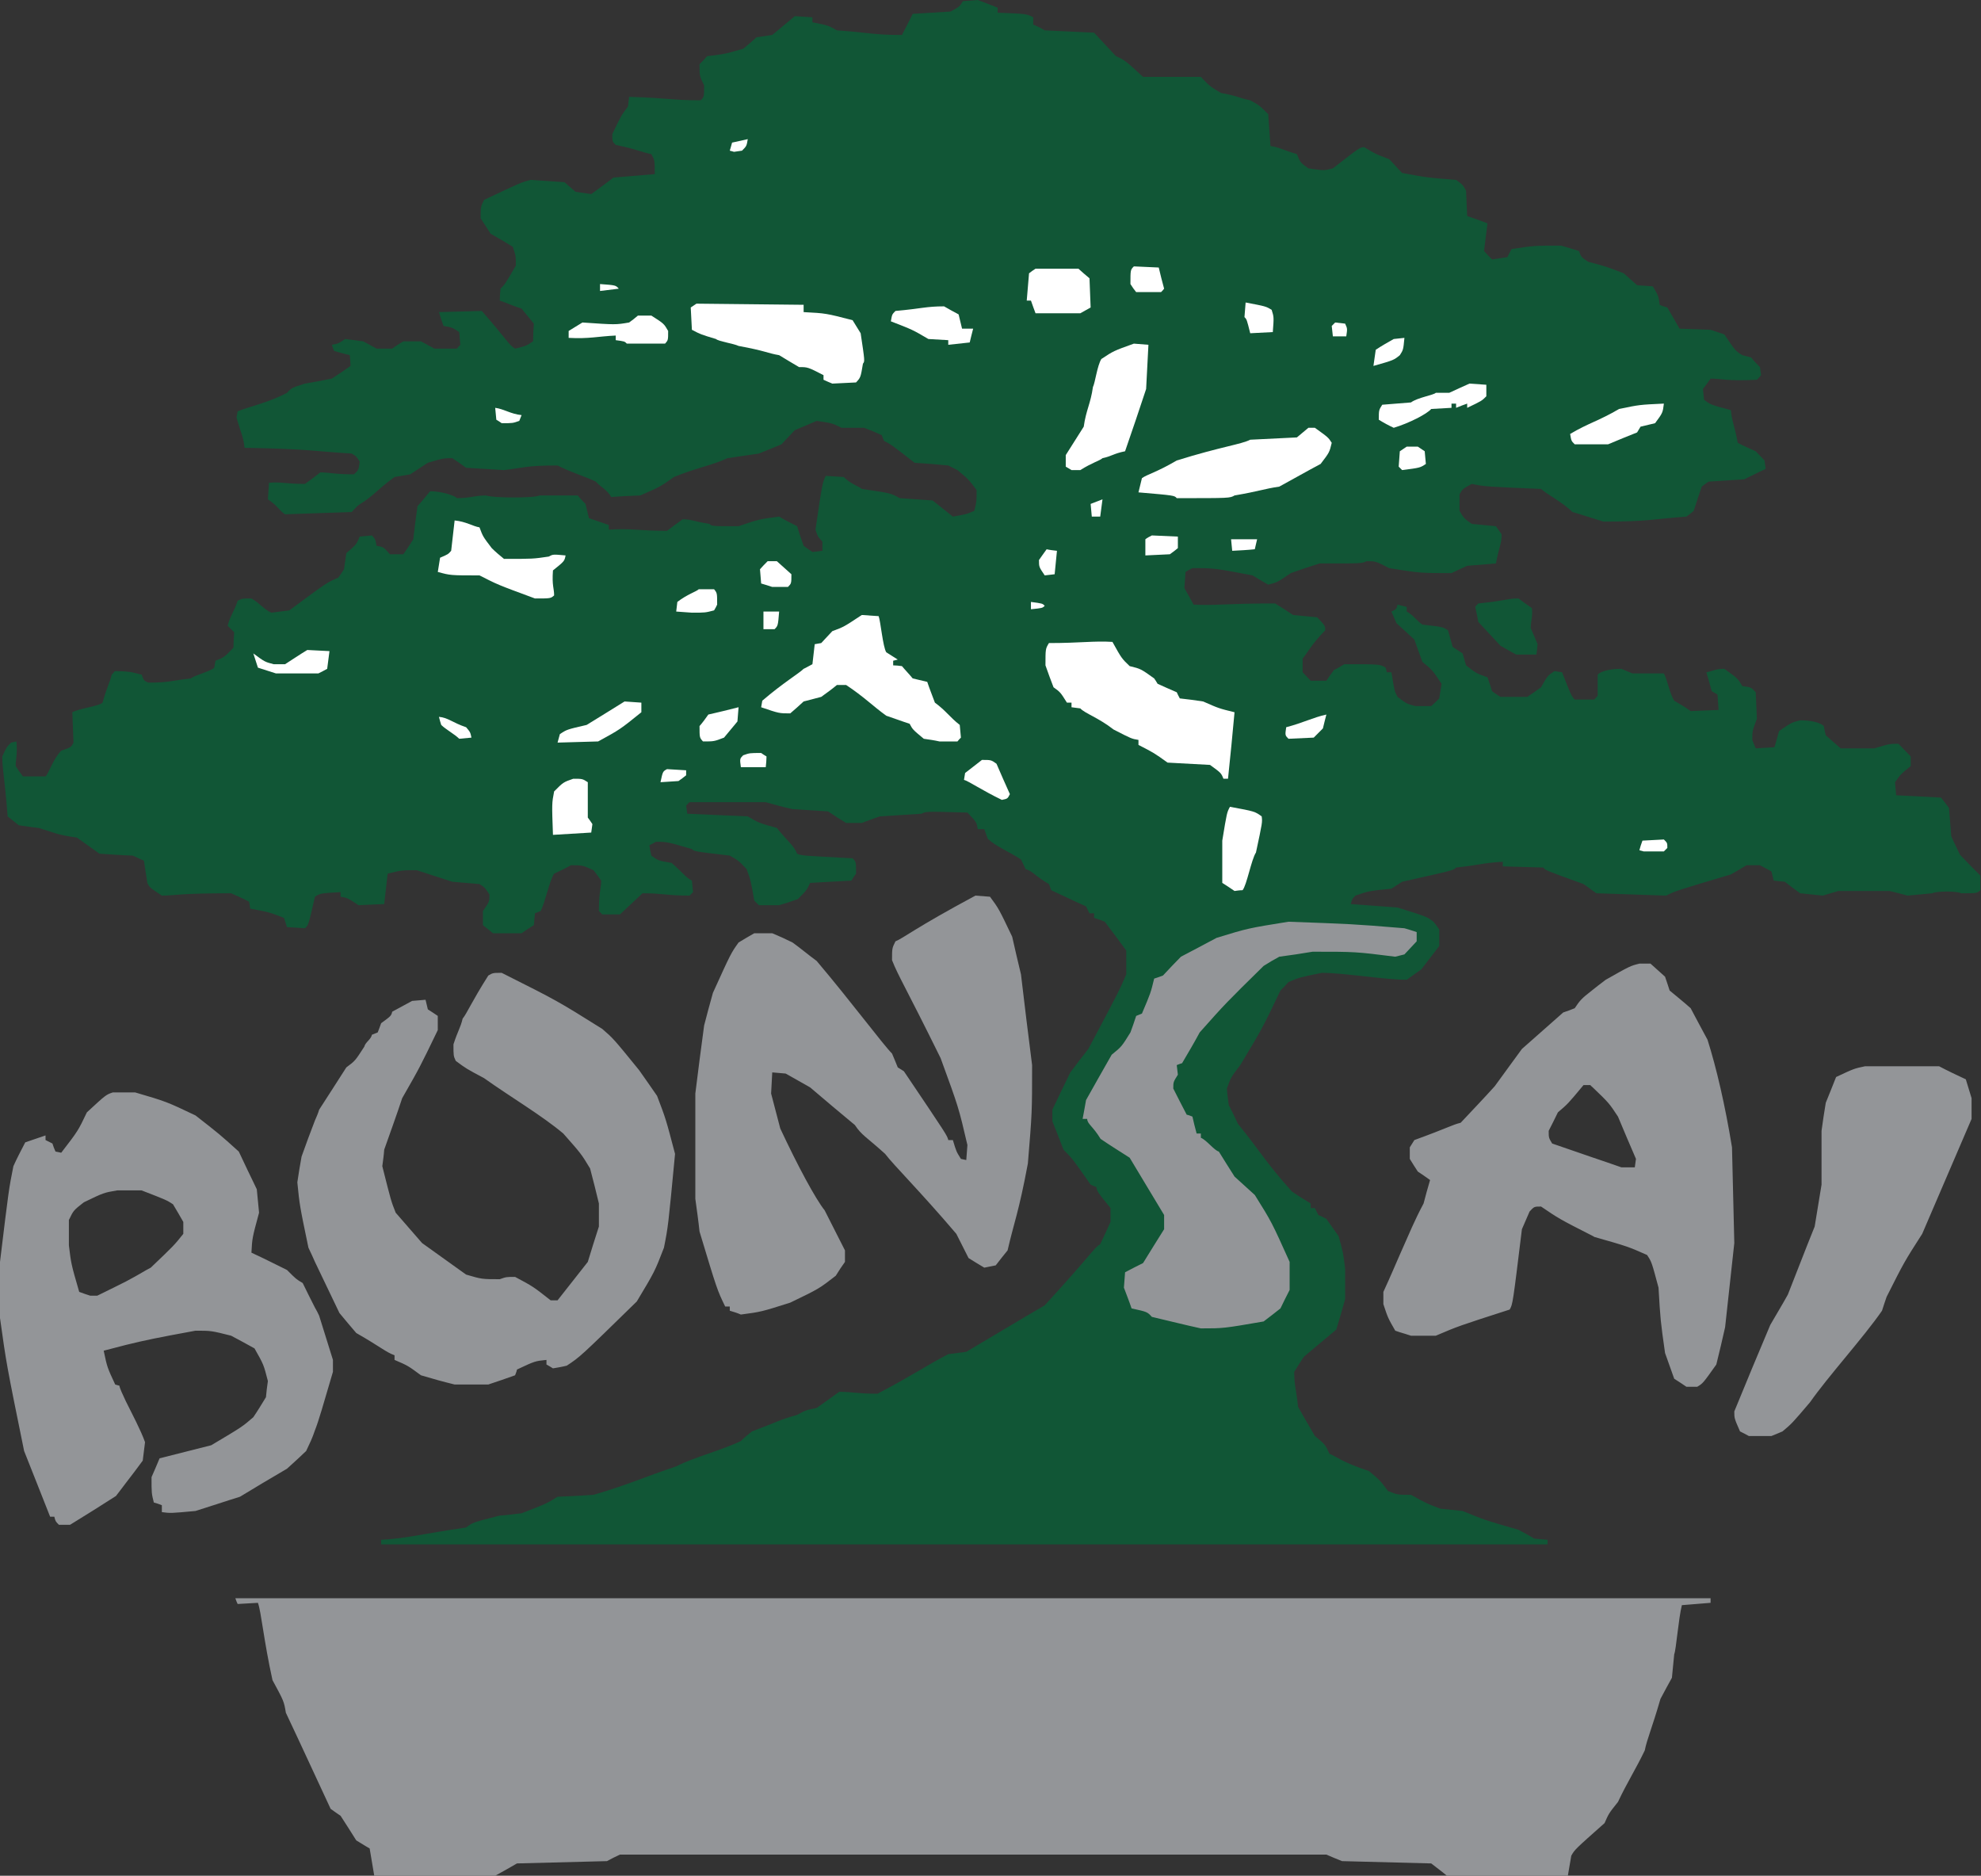
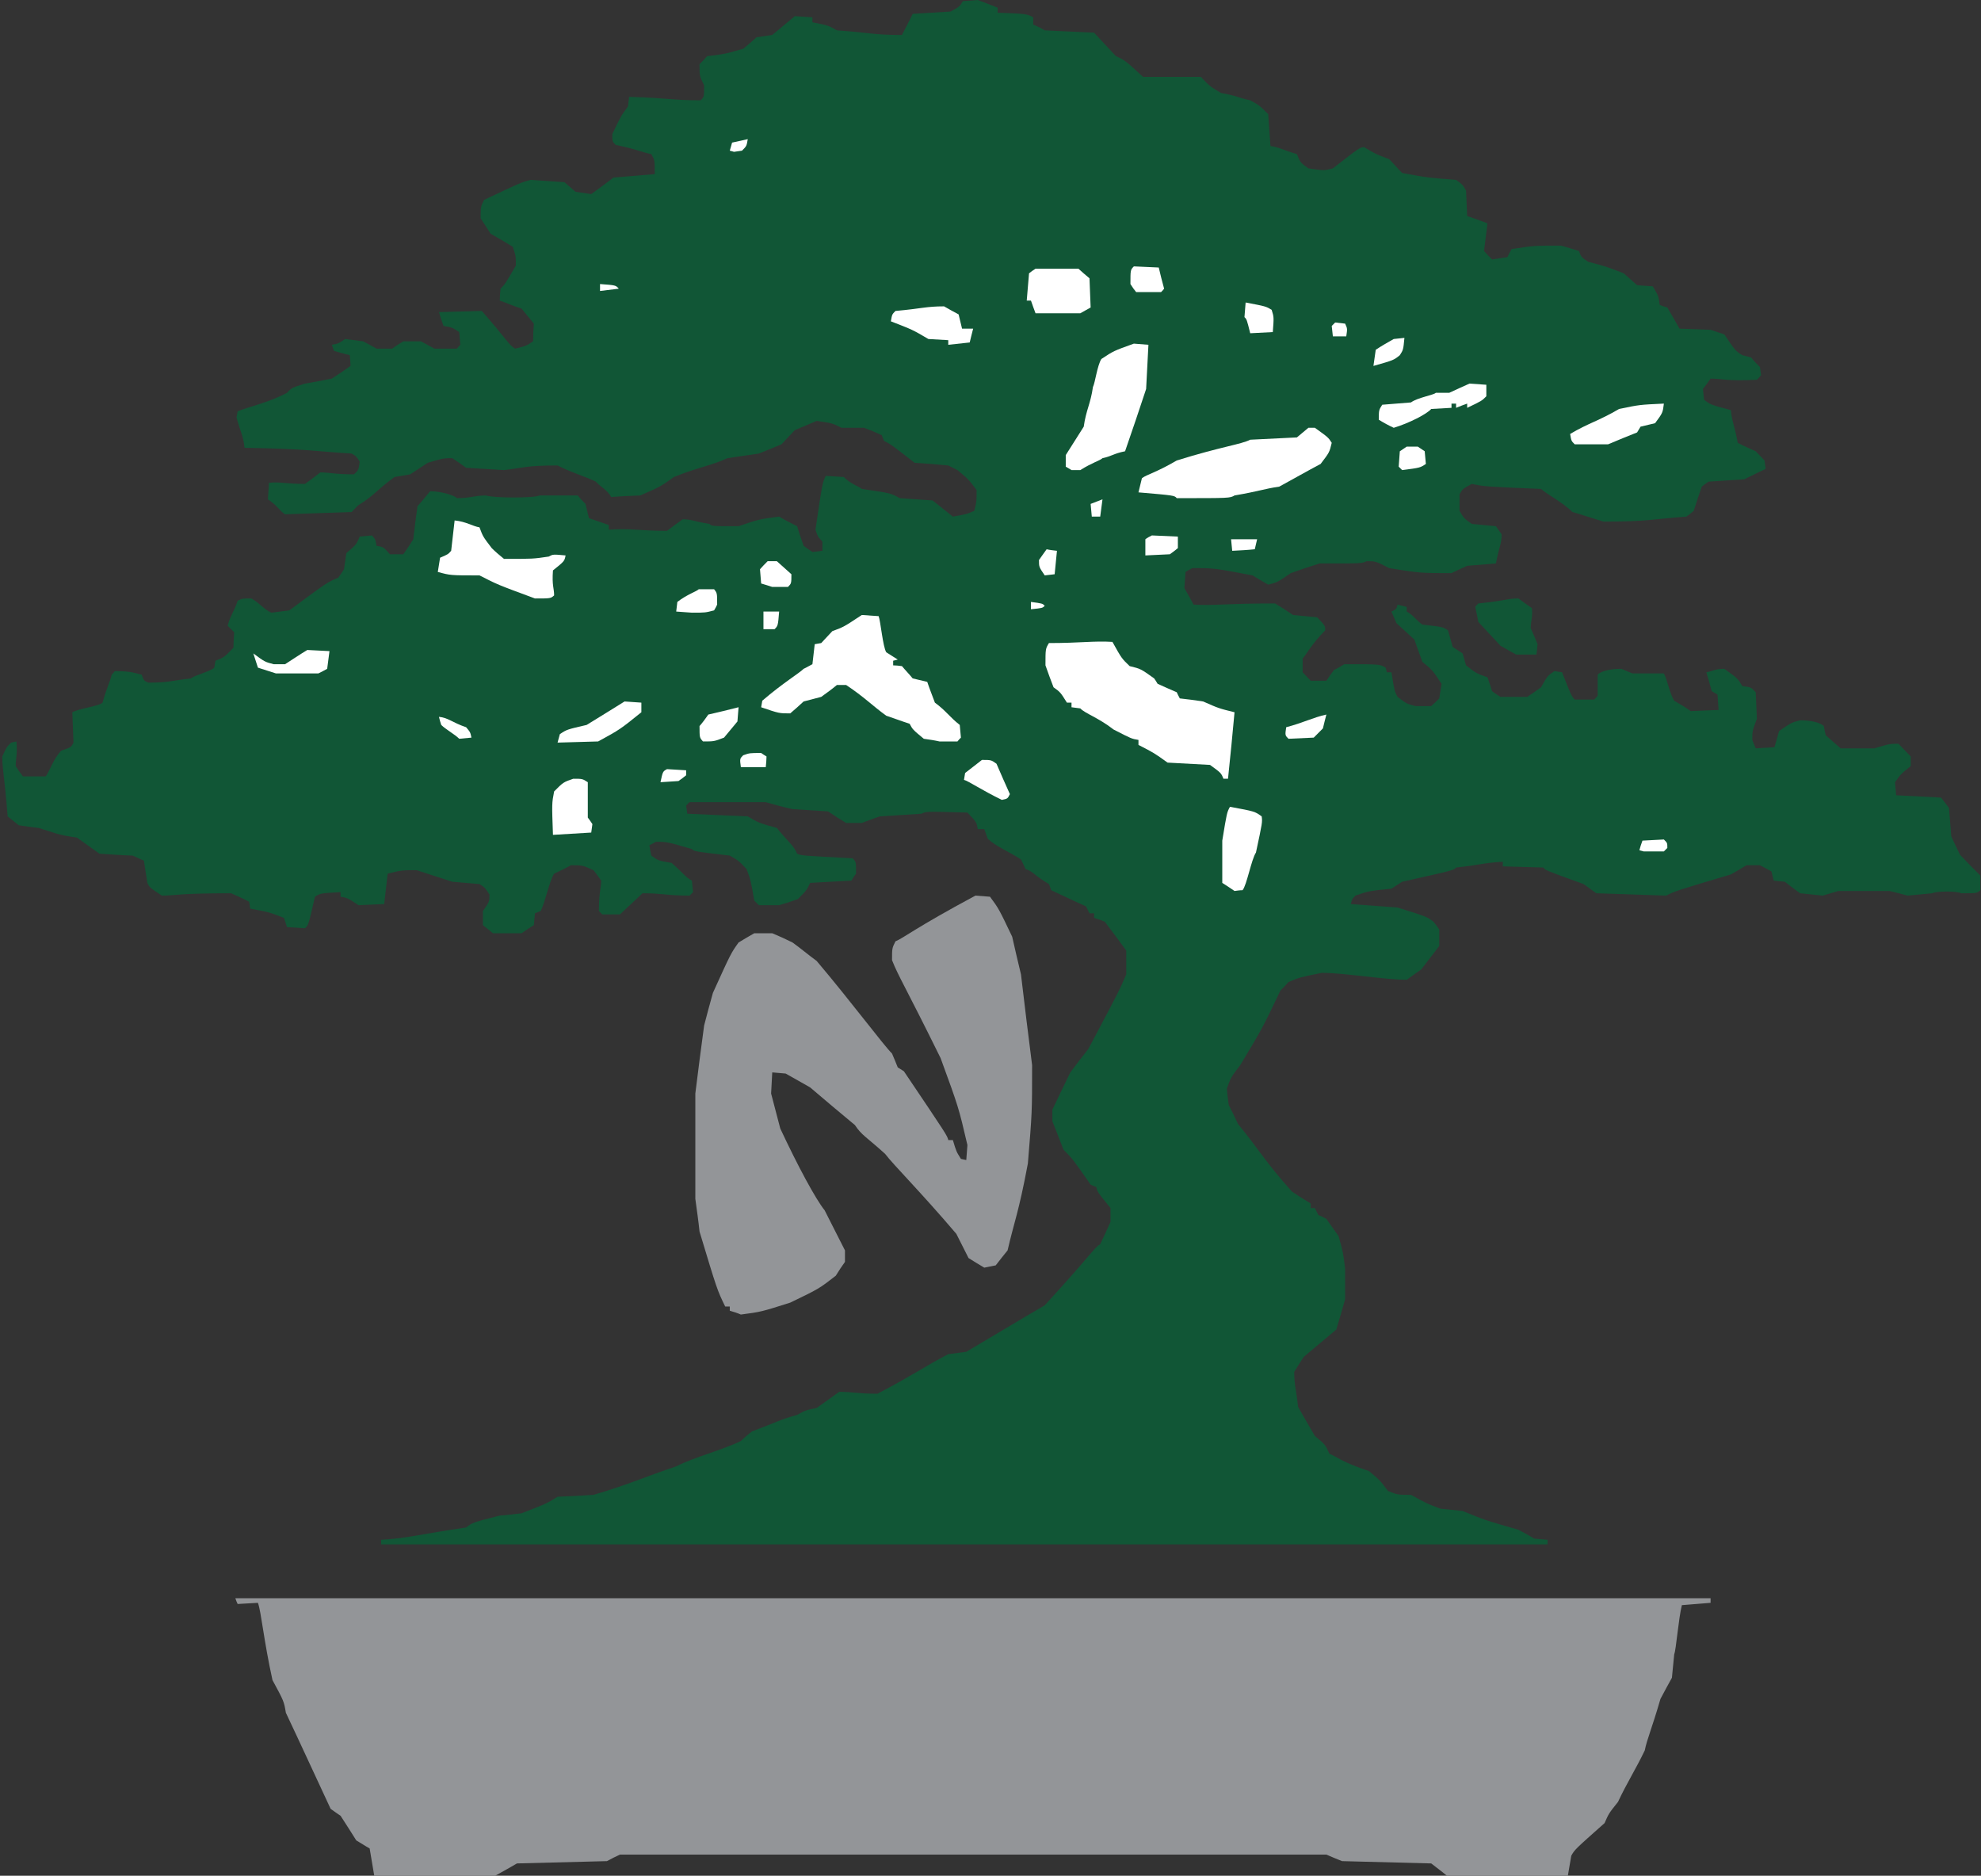
<svg xmlns="http://www.w3.org/2000/svg" width="75" height="71" viewBox="0 0 75 71" fill="none">
  <rect x="0" y="0" width="75" height="71" fill="#333333" stroke="none" />
  <g clip-path="url(#clip0_7_310)">
    <path d="M14.169 71C14.111 70.665 14.053 70.316 13.995 69.967C13.836 69.88 13.662 69.763 13.488 69.662C13.3 69.356 13.097 69.05 12.894 68.73C12.778 68.658 12.648 68.556 12.518 68.469C11.953 67.261 11.402 66.053 10.823 64.831C10.75 64.395 10.75 64.395 10.316 63.595C9.982 62.081 9.895 61.034 9.765 60.67C9.519 60.685 9.258 60.699 8.997 60.714C8.968 60.656 8.939 60.583 8.91 60.496H64.762V60.67C64.4 60.699 64.037 60.728 63.675 60.758C63.545 61.281 63.458 62.445 63.385 62.62C63.356 62.896 63.328 63.202 63.298 63.507C63.154 63.769 63.009 64.031 62.864 64.308C62.531 65.457 62.357 65.821 62.27 66.257C61.937 66.955 61.589 67.494 61.256 68.207C60.908 68.643 60.908 68.643 60.749 69.007C59.618 70.011 59.618 70.011 59.488 70.243C59.445 70.476 59.401 70.738 59.358 71H54.779C54.591 70.84 54.388 70.695 54.185 70.534C53.055 70.505 51.94 70.476 50.81 70.447C50.621 70.374 50.419 70.287 50.216 70.2H23.471C23.311 70.273 23.137 70.36 22.978 70.447C21.848 70.476 20.718 70.505 19.573 70.534C19.298 70.695 19.037 70.84 18.748 71H14.169Z" fill="#939598" />
    <path d="M14.43 58.459V58.284C15.357 58.24 16.024 58.051 17.646 57.819C17.893 57.629 17.893 57.629 18.921 57.367C19.197 57.353 19.457 57.309 19.747 57.28C20.689 56.916 20.689 56.916 21.109 56.655C21.558 56.64 22.007 56.611 22.471 56.582C23.732 56.218 24.499 55.869 25.601 55.505C26.281 55.156 27.368 54.88 28.049 54.545C28.179 54.414 28.324 54.298 28.469 54.181C29.411 53.832 29.498 53.745 30.179 53.556C30.497 53.381 30.497 53.381 30.918 53.294C31.193 53.105 31.483 52.886 31.772 52.683C32.279 52.683 32.453 52.755 33.221 52.755C34.554 52.057 35.061 51.693 35.901 51.257C36.119 51.228 36.351 51.199 36.582 51.169C37.568 50.588 38.553 49.991 39.553 49.409C41.378 47.416 41.422 47.227 41.653 47.096C41.784 46.819 41.914 46.543 42.044 46.252V45.728C41.537 45.102 41.537 45.102 41.508 44.928C41.436 44.913 41.364 44.87 41.291 44.841C40.61 43.866 40.61 43.866 40.262 43.517C40.132 43.167 39.987 42.804 39.842 42.44V42.004C40.06 41.538 40.291 41.072 40.523 40.592C40.74 40.301 40.972 39.996 41.204 39.705C42.378 37.493 42.378 37.493 42.639 36.882V35.98C42.378 35.617 42.102 35.253 41.827 34.889C41.697 34.831 41.566 34.787 41.422 34.743V34.569H41.248C41.204 34.496 41.161 34.394 41.117 34.307C40.683 34.118 40.248 33.9 39.799 33.696C39.77 33.609 39.741 33.536 39.712 33.463C39.161 33.143 39.118 32.983 38.828 32.896C38.77 32.765 38.712 32.648 38.654 32.532C38.191 32.227 37.698 32.037 37.394 31.746C37.35 31.615 37.307 31.499 37.263 31.383H37.017C36.974 31.121 36.974 31.121 36.626 30.757C35.061 30.713 35.061 30.713 34.887 30.801C34.366 30.83 33.844 30.873 33.308 30.902C33.091 30.975 32.859 31.063 32.627 31.15H32.033C31.816 31.019 31.584 30.873 31.352 30.713C30.903 30.684 30.454 30.655 30.005 30.626C29.672 30.553 29.338 30.466 28.991 30.364H26.108C26.064 30.393 26.021 30.451 25.977 30.495C25.992 30.597 26.006 30.699 26.021 30.801C26.774 30.83 27.542 30.873 28.31 30.902C28.73 31.15 28.73 31.15 29.411 31.339C29.831 31.863 30.048 31.994 30.179 32.314C30.338 32.386 30.338 32.386 32.279 32.488C32.41 32.619 32.41 32.619 32.41 33.07C32.352 33.143 32.294 33.23 32.236 33.332C31.714 33.361 31.193 33.39 30.671 33.419C30.541 33.696 30.541 33.696 30.208 34.031C29.976 34.118 29.744 34.191 29.498 34.263H28.73L28.556 34.089C28.426 33.332 28.426 33.332 28.266 32.896C27.962 32.576 27.962 32.576 27.629 32.386C26.281 32.227 26.281 32.227 26.195 32.139C25.253 31.863 25.253 31.863 24.833 31.863C24.76 31.906 24.673 31.95 24.586 31.994C24.601 32.125 24.63 32.256 24.659 32.386C24.919 32.576 24.919 32.576 25.427 32.663C25.847 33.027 25.977 33.23 26.195 33.332C26.209 33.463 26.223 33.609 26.238 33.769C26.195 33.812 26.151 33.856 26.108 33.9C25.253 33.9 25.093 33.812 24.326 33.812C24.05 34.074 23.761 34.336 23.471 34.613H22.804C22.761 34.569 22.717 34.525 22.674 34.482C22.674 33.769 22.761 33.594 22.761 33.332C22.674 33.201 22.572 33.07 22.471 32.939C22.051 32.75 22.051 32.75 21.616 32.75C21.413 32.867 21.196 32.968 20.979 33.07C20.805 33.332 20.645 34.132 20.472 34.482C20.399 34.511 20.327 34.54 20.254 34.569C20.24 34.714 20.225 34.874 20.211 35.02C20.066 35.107 19.907 35.209 19.747 35.325H18.661C18.545 35.224 18.414 35.122 18.284 35.02V34.482C18.53 34.132 18.53 34.132 18.53 33.856C18.356 33.594 18.356 33.594 18.154 33.463C17.82 33.434 17.473 33.405 17.125 33.376C16.676 33.23 16.227 33.085 15.777 32.939C15.198 32.939 15.198 32.939 14.676 33.07C14.633 33.449 14.589 33.827 14.546 34.22C14.227 34.234 13.909 34.249 13.575 34.263C13.155 33.987 13.155 33.987 12.894 33.943V33.769C12.127 33.812 12.127 33.812 11.924 33.943C11.677 35.02 11.677 35.02 11.547 35.136C11.33 35.122 11.098 35.107 10.866 35.093C10.837 34.991 10.794 34.874 10.75 34.743C10.185 34.525 10.185 34.525 9.475 34.394C9.461 34.307 9.446 34.22 9.432 34.132C9.214 34.016 8.983 33.914 8.751 33.812C6.722 33.812 6.636 33.9 6.128 33.9C5.665 33.594 5.665 33.594 5.578 33.419C5.534 33.143 5.491 32.867 5.448 32.576C5.317 32.517 5.172 32.459 5.027 32.386C4.607 32.372 4.202 32.343 3.767 32.314C3.492 32.125 3.202 31.906 2.912 31.703C2.144 31.601 2.057 31.514 1.463 31.339C1.217 31.31 0.971 31.281 0.71 31.237C0.58 31.135 0.435 31.019 0.29 30.902C0.159 29.259 0.087 29.157 0.087 28.633C0.246 28.284 0.246 28.284 0.42 28.109C0.493 28.095 0.565 28.08 0.623 28.065C0.666 28.546 0.594 28.72 0.594 28.997C0.666 29.113 0.768 29.259 0.869 29.389H1.724C1.854 29.259 2.014 28.72 2.318 28.415C2.695 28.284 2.695 28.284 2.782 28.109C2.767 27.731 2.753 27.352 2.738 26.96C2.999 26.814 3.767 26.727 3.883 26.596C4.057 25.97 4.144 25.883 4.231 25.534C4.274 25.49 4.317 25.447 4.346 25.403C5.027 25.403 5.114 25.49 5.361 25.534C5.448 25.767 5.448 25.767 5.621 25.839C6.389 25.839 6.462 25.767 7.23 25.679C7.316 25.578 7.997 25.403 8.113 25.272C8.128 25.185 8.142 25.097 8.157 25.01C8.49 24.879 8.49 24.879 8.838 24.515C8.838 24.326 8.852 24.137 8.867 23.933C8.794 23.861 8.707 23.773 8.62 23.686C8.707 23.322 8.867 23.148 8.997 22.74C9.171 22.653 9.171 22.653 9.519 22.653C9.852 22.842 9.982 23.061 10.272 23.191C10.489 23.162 10.721 23.133 10.953 23.104C12.387 22.042 12.387 22.042 12.807 21.867C12.88 21.766 12.952 21.664 13.025 21.547C13.054 21.358 13.083 21.14 13.112 20.936C13.488 20.616 13.488 20.616 13.619 20.311C13.764 20.296 13.923 20.282 14.082 20.267C14.213 20.413 14.213 20.413 14.256 20.66C14.517 20.703 14.517 20.703 14.763 20.98H15.27C15.401 20.791 15.531 20.602 15.647 20.413C15.691 19.991 15.748 19.583 15.806 19.161C15.966 18.987 16.125 18.783 16.285 18.594C16.705 18.594 17.212 18.754 17.299 18.856C17.806 18.856 17.98 18.754 18.4 18.754C18.661 18.856 20.254 18.856 20.428 18.754H21.877C21.964 18.87 22.065 18.972 22.167 19.074C22.21 19.249 22.254 19.423 22.297 19.612C22.544 19.7 22.804 19.787 23.051 19.874V20.049C23.905 19.991 24.152 20.093 25.253 20.093C25.441 19.947 25.644 19.802 25.847 19.656C26.195 19.656 26.281 19.743 26.861 19.831C26.948 19.918 26.948 19.918 27.962 19.918C28.73 19.656 28.73 19.656 29.498 19.554C29.715 19.685 29.947 19.802 30.179 19.918C30.251 20.165 30.338 20.413 30.425 20.66C30.526 20.733 30.642 20.82 30.758 20.893C30.874 20.878 31.005 20.864 31.135 20.849V20.5C30.961 20.311 30.961 20.311 30.874 20.049C31.135 18.274 31.135 18.274 31.265 18.012C31.483 18.026 31.714 18.041 31.946 18.056C32.193 18.317 32.54 18.419 32.627 18.507C33.728 18.667 33.728 18.667 34.062 18.856C34.467 18.885 34.873 18.914 35.307 18.943C35.554 19.132 35.815 19.351 36.075 19.554C36.582 19.467 36.582 19.467 36.887 19.336C36.974 18.987 36.974 18.987 36.974 18.55C36.669 18.143 36.669 18.143 36.249 17.794C36.133 17.735 36.017 17.677 35.901 17.619C35.481 17.576 35.061 17.546 34.627 17.517C33.728 16.819 33.728 16.819 33.468 16.688C33.438 16.615 33.41 16.543 33.381 16.47C33.163 16.368 32.946 16.281 32.714 16.193H31.859C31.512 16.019 31.512 16.019 30.918 15.931C30.642 16.048 30.381 16.164 30.092 16.281C29.932 16.455 29.759 16.63 29.585 16.819C29.309 16.935 29.02 17.052 28.73 17.168C28.339 17.226 27.948 17.285 27.542 17.343C26.948 17.619 26.368 17.706 25.514 18.056C25.006 18.419 25.006 18.419 24.239 18.754C23.876 18.768 23.514 18.783 23.137 18.812C23.007 18.55 22.717 18.419 22.558 18.23C22.21 18.056 21.616 17.881 21.109 17.619C19.921 17.619 19.834 17.706 19.081 17.794L17.646 17.706C17.473 17.576 17.299 17.459 17.125 17.343C16.792 17.343 16.792 17.343 16.198 17.517C15.98 17.663 15.748 17.808 15.531 17.954C15.343 17.983 15.14 18.026 14.937 18.056C14.256 18.55 14.169 18.754 13.575 19.118C13.488 19.19 13.402 19.292 13.315 19.38C12.474 19.409 11.648 19.438 10.794 19.467C10.576 19.336 10.533 19.161 10.142 18.899C10.156 18.696 10.171 18.492 10.185 18.274C10.62 18.23 10.794 18.317 11.547 18.317C11.735 18.186 11.924 18.041 12.127 17.881C12.474 17.881 12.648 17.954 13.402 17.954C13.575 17.794 13.575 17.794 13.619 17.474C13.488 17.27 13.488 17.27 13.315 17.168C11.88 17.081 11.721 16.994 9.258 16.95C9.214 16.513 9.127 16.426 8.954 15.8C8.968 15.728 8.983 15.655 8.997 15.568C9.432 15.393 10.185 15.233 10.866 14.869C11.04 14.68 11.04 14.68 11.547 14.52C11.866 14.462 12.213 14.404 12.561 14.331C12.793 14.185 13.025 14.025 13.271 13.851C13.271 13.72 13.257 13.589 13.242 13.444C13.054 13.4 12.851 13.342 12.648 13.283C12.619 13.211 12.59 13.123 12.561 13.051C12.807 13.007 12.807 13.007 13.068 12.832C13.286 12.861 13.517 12.891 13.749 12.92C13.909 13.007 14.082 13.094 14.256 13.196H14.85C14.981 13.094 15.126 13.007 15.27 12.92H15.937C16.096 13.007 16.27 13.094 16.444 13.196H17.299C17.342 13.138 17.386 13.094 17.429 13.051C17.415 12.905 17.4 12.731 17.386 12.57C17.125 12.396 17.125 12.396 16.792 12.338C16.734 12.178 16.676 12.003 16.618 11.814C17.154 11.799 17.69 11.785 18.241 11.77C19.211 12.876 19.255 13.051 19.501 13.196C19.921 13.094 19.921 13.094 20.182 12.92C20.182 12.701 20.196 12.483 20.211 12.25C20.066 12.076 19.907 11.872 19.747 11.683C19.472 11.596 19.211 11.479 18.921 11.377C18.921 11.232 18.936 11.072 18.95 10.927C19.124 10.752 19.124 10.752 19.53 10.053C19.53 9.69 19.53 9.69 19.414 9.341C19.153 9.181 18.863 9.006 18.574 8.846C18.458 8.657 18.327 8.468 18.197 8.264C18.197 7.827 18.197 7.827 18.327 7.566C19.747 6.896 19.747 6.896 20.095 6.809C20.515 6.838 20.935 6.867 21.37 6.896C21.5 7.013 21.645 7.129 21.79 7.26C21.978 7.289 22.181 7.318 22.384 7.347C22.659 7.144 22.949 6.94 23.224 6.722C23.746 6.678 24.267 6.634 24.789 6.591C24.789 6.067 24.789 6.067 24.659 5.834C24.239 5.747 24.152 5.66 23.311 5.485C23.181 5.354 23.181 5.354 23.181 5.078C23.514 4.379 23.514 4.379 23.775 4.03C23.789 3.899 23.804 3.783 23.818 3.666C25.34 3.71 25.427 3.797 26.528 3.797C26.658 3.666 26.658 3.666 26.658 3.23C26.484 2.881 26.484 2.881 26.484 2.43C26.586 2.328 26.687 2.226 26.774 2.124C27.629 2.037 27.716 1.95 28.136 1.848C28.295 1.717 28.469 1.571 28.643 1.411C28.831 1.382 29.034 1.353 29.237 1.324C29.512 1.091 29.802 0.858 30.092 0.611C30.309 0.626 30.526 0.64 30.758 0.655V0.844C31.352 0.96 31.352 0.96 31.686 1.149C32.96 1.237 33.047 1.324 34.148 1.324C34.279 1.062 34.424 0.8 34.554 0.524C35.032 0.495 35.51 0.466 35.988 0.437C36.336 0.247 36.336 0.247 36.452 0.044C36.64 0.029 36.829 0.015 37.017 3.05176e-05C37.263 0.087 37.51 0.189 37.77 0.291V0.48C38.872 0.524 38.872 0.524 39.118 0.655V0.931C39.263 0.989 39.408 1.062 39.553 1.149C40.175 1.179 40.798 1.208 41.422 1.237C41.682 1.513 41.958 1.819 42.247 2.124C42.595 2.284 42.595 2.284 43.276 2.91H45.464C45.811 3.274 45.811 3.274 46.231 3.521C46.825 3.623 46.912 3.71 47.333 3.797C47.68 3.987 47.68 3.987 48.014 4.321C48.042 4.714 48.072 5.121 48.1 5.529C48.434 5.572 48.521 5.66 49.1 5.834C49.23 6.154 49.23 6.154 49.535 6.373C50.129 6.46 50.129 6.46 50.462 6.373C51.491 5.572 51.491 5.572 51.65 5.572C52.085 5.834 52.085 5.834 52.592 6.023C52.751 6.183 52.91 6.373 53.084 6.547C54.026 6.722 54.026 6.722 55.127 6.809C55.373 6.984 55.373 6.984 55.504 7.216C55.518 7.522 55.533 7.842 55.547 8.177C55.794 8.264 56.054 8.351 56.315 8.453C56.272 8.802 56.228 9.137 56.185 9.501C56.286 9.617 56.388 9.719 56.489 9.821C56.663 9.792 56.866 9.763 57.069 9.733C57.112 9.646 57.17 9.53 57.228 9.428C58.083 9.297 58.083 9.297 59.097 9.297C59.314 9.355 59.546 9.428 59.778 9.501C59.865 9.733 59.865 9.733 60.126 9.908C60.792 10.083 60.792 10.083 61.473 10.345C61.632 10.49 61.806 10.636 61.98 10.796C62.168 10.81 62.371 10.825 62.574 10.839C62.791 11.203 62.791 11.203 62.835 11.537C62.922 11.581 63.023 11.61 63.125 11.639C63.27 11.887 63.429 12.163 63.588 12.44C63.979 12.454 64.356 12.469 64.762 12.483C64.936 12.541 65.109 12.6 65.283 12.658C65.704 13.283 65.704 13.283 65.964 13.444C66.066 13.473 66.182 13.502 66.297 13.531C66.399 13.662 66.515 13.778 66.631 13.895C66.645 13.996 66.66 14.098 66.674 14.2C66.631 14.258 66.573 14.316 66.515 14.375C65.356 14.433 65.196 14.331 64.762 14.331C64.675 14.462 64.573 14.593 64.472 14.724C64.487 14.869 64.501 15 64.516 15.131C64.762 15.32 64.762 15.32 65.53 15.524C65.573 15.975 65.66 16.062 65.79 16.761C66.008 16.877 66.24 16.979 66.471 17.081C66.573 17.183 66.689 17.314 66.805 17.43C66.819 17.532 66.834 17.648 66.848 17.75C66.587 17.866 66.312 18.012 66.037 18.143L64.689 18.23C64.602 18.288 64.516 18.347 64.429 18.419C64.327 18.71 64.226 19.016 64.124 19.336C64.037 19.409 63.95 19.481 63.849 19.554C62.487 19.656 62.4 19.743 60.705 19.743C60.314 19.627 59.937 19.496 59.532 19.38C59.184 19.03 58.503 18.667 58.344 18.507C56.228 18.419 56.228 18.419 55.721 18.317C55.373 18.507 55.373 18.507 55.258 18.71V19.336C55.417 19.612 55.417 19.612 55.721 19.831C56.026 19.86 56.33 19.889 56.634 19.918C56.706 20.02 56.779 20.122 56.851 20.223C56.851 20.587 56.764 20.66 56.634 21.329C56.286 21.358 55.924 21.387 55.547 21.416C55.359 21.504 55.156 21.591 54.953 21.693C53.765 21.693 53.765 21.693 52.592 21.504C52.085 21.242 52.085 21.242 51.737 21.242C51.563 21.329 51.563 21.329 49.955 21.329C49.593 21.445 49.23 21.562 48.868 21.693C48.361 22.042 48.361 22.042 48.014 22.129C47.825 22.027 47.622 21.897 47.419 21.78C45.971 21.504 45.971 21.504 45.145 21.504C45.058 21.547 44.971 21.591 44.884 21.649C44.87 21.838 44.855 22.057 44.841 22.26C44.957 22.464 45.072 22.668 45.188 22.886C46.058 22.93 46.318 22.842 48.274 22.842C48.492 22.973 48.724 23.119 48.955 23.279C49.245 23.308 49.549 23.337 49.868 23.366C50.172 23.686 50.172 23.686 50.172 23.861C49.651 24.384 49.491 24.734 49.318 24.923V25.447C49.419 25.548 49.52 25.665 49.622 25.767H50.216C50.303 25.636 50.404 25.49 50.505 25.359C50.636 25.301 50.766 25.214 50.897 25.141C52.244 25.141 52.244 25.141 52.461 25.272C52.476 25.33 52.49 25.388 52.505 25.447H52.679C52.795 26.16 52.795 26.16 52.91 26.378C53.258 26.64 53.258 26.64 53.592 26.727H54.185C54.287 26.64 54.388 26.538 54.49 26.436C54.519 26.247 54.548 26.072 54.577 25.883C54.229 25.359 54.229 25.359 53.852 25.054C53.751 24.777 53.649 24.501 53.548 24.21C53.331 24.006 53.099 23.802 52.867 23.584C52.809 23.453 52.751 23.308 52.679 23.148C52.867 23.061 52.867 23.061 52.91 22.886C53.026 22.915 53.142 22.944 53.258 22.973V23.148C53.505 23.279 53.635 23.497 53.852 23.642C54.62 23.73 54.62 23.73 54.823 23.861C54.881 24.064 54.939 24.268 54.997 24.486C55.113 24.559 55.243 24.646 55.373 24.734C55.417 24.894 55.46 25.039 55.504 25.185C55.895 25.49 55.895 25.49 56.315 25.636C56.373 25.796 56.431 25.97 56.489 26.16C56.576 26.232 56.692 26.305 56.808 26.378H57.822C57.996 26.261 58.17 26.145 58.344 26.014C58.59 25.578 58.59 25.578 58.851 25.403C58.938 25.418 59.039 25.432 59.14 25.447C59.488 26.334 59.488 26.334 59.618 26.48H60.357C60.401 26.436 60.444 26.378 60.488 26.334V25.534C60.618 25.403 60.951 25.316 61.386 25.316C61.517 25.374 61.661 25.432 61.806 25.49H62.994C63.125 25.723 63.212 26.247 63.385 26.523C63.588 26.64 63.806 26.77 64.008 26.916C64.356 26.901 64.704 26.887 65.066 26.872C65.052 26.683 65.037 26.494 65.023 26.29C64.95 26.247 64.878 26.203 64.805 26.16C64.747 25.927 64.675 25.694 64.602 25.447C64.849 25.403 64.936 25.316 65.283 25.316C65.79 25.679 65.79 25.679 65.964 25.97C66.297 26.014 66.297 26.014 66.471 26.203C66.486 26.538 66.5 26.872 66.515 27.207C66.341 27.673 66.341 27.673 66.341 28.007C66.385 28.124 66.428 28.226 66.471 28.327C66.703 28.313 66.935 28.298 67.181 28.284C67.239 28.095 67.297 27.876 67.355 27.673C67.819 27.352 67.819 27.352 68.152 27.265C68.572 27.265 68.92 27.352 69.05 27.483C69.065 27.585 69.094 27.716 69.123 27.833C69.311 27.993 69.499 28.167 69.688 28.327H70.963C71.542 28.153 71.542 28.153 71.876 28.153C72.02 28.298 72.18 28.473 72.339 28.633V28.997C71.962 29.302 71.962 29.302 71.745 29.608C71.76 29.768 71.774 29.928 71.788 30.102C72.354 30.131 72.919 30.16 73.484 30.19C73.585 30.306 73.686 30.451 73.788 30.582C73.817 30.932 73.846 31.295 73.875 31.659C73.976 31.877 74.092 32.125 74.208 32.357C74.454 32.619 74.715 32.881 74.976 33.143V33.696C74.846 33.812 74.846 33.812 74.251 33.812C74.092 33.725 73.324 33.725 73.15 33.812C72.846 33.841 72.542 33.87 72.223 33.9C72.006 33.841 71.774 33.783 71.542 33.725H69.601C69.412 33.783 69.21 33.841 69.007 33.9C68.731 33.87 68.442 33.841 68.152 33.812C67.964 33.681 67.761 33.521 67.573 33.376C67.442 33.361 67.297 33.347 67.152 33.332C67.123 33.216 67.094 33.099 67.065 32.983C66.921 32.91 66.776 32.823 66.631 32.75H66.124C65.935 32.867 65.733 32.983 65.53 33.099C63.429 33.725 63.429 33.725 63.081 33.9C62.212 33.87 61.328 33.841 60.444 33.812C60.285 33.711 60.126 33.58 59.952 33.463C58.503 32.939 58.503 32.939 58.431 32.838C57.923 32.823 57.416 32.809 56.895 32.794V32.619C56.141 32.663 55.968 32.75 55.127 32.838C55.04 32.939 55.04 32.939 53.084 33.376C52.954 33.463 52.809 33.55 52.679 33.638C51.824 33.725 51.824 33.725 51.317 33.9C51.186 34.031 51.186 34.031 51.143 34.22C51.737 34.263 52.331 34.307 52.91 34.351C54.026 34.7 54.026 34.7 54.272 34.889C54.345 34.976 54.417 35.078 54.49 35.18V35.806C54.272 36.097 54.041 36.388 53.809 36.693C53.635 36.809 53.447 36.955 53.258 37.086C52.418 37.086 50.897 36.824 50.042 36.824C49.187 36.999 49.187 36.999 48.781 37.173C48.68 37.29 48.579 37.392 48.477 37.493C47.796 38.919 47.796 38.919 46.956 40.316C46.608 40.767 46.608 40.767 46.449 41.203C46.463 41.407 46.492 41.611 46.521 41.829C46.637 42.047 46.753 42.294 46.869 42.542C47.724 43.589 47.883 43.953 48.912 45.102C49.129 45.248 49.375 45.408 49.622 45.554V45.728H49.781C49.825 45.815 49.868 45.903 49.911 45.99C50.013 46.034 50.114 46.077 50.216 46.136C50.361 46.339 50.52 46.572 50.679 46.79C50.853 47.416 50.853 47.416 50.926 48.027V49.176C50.824 49.555 50.708 49.933 50.592 50.326C50.187 50.66 49.781 51.01 49.361 51.359C49.245 51.533 49.115 51.737 48.999 51.926C48.999 52.45 49.071 52.552 49.144 53.25C49.346 53.614 49.564 53.977 49.781 54.356C50.172 54.676 50.172 54.676 50.332 55.025C50.636 55.156 50.81 55.345 51.824 55.68C52.244 56.029 52.244 56.029 52.548 56.436C52.91 56.582 52.91 56.582 53.418 56.582C54.026 56.916 54.026 56.916 54.533 57.106C54.809 57.135 55.084 57.164 55.373 57.193C56.228 57.542 56.228 57.542 57.489 57.906C57.677 58.008 57.88 58.109 58.083 58.24C58.242 58.255 58.416 58.27 58.59 58.284V58.459H14.43Z" fill="#115636" />
-     <path d="M3.419 49.045C3.289 49.002 3.144 48.958 2.999 48.9C2.695 47.852 2.695 47.852 2.608 47.139V46.179C2.782 45.816 2.782 45.816 3.173 45.51C3.926 45.146 3.926 45.146 4.433 45.059H4.767V41.349H4.274C4.013 41.436 4.013 41.436 3.289 42.105C2.956 42.804 2.956 42.804 2.318 43.633C2.246 43.618 2.173 43.604 2.101 43.589C2.057 43.488 2.014 43.386 1.985 43.284C1.898 43.24 1.811 43.197 1.724 43.153V42.978C1.463 43.066 1.203 43.153 0.956 43.24C0.797 43.546 0.637 43.851 0.507 44.142C0.333 45.015 0.333 45.015 0 47.765V49.889C0.246 51.65 0.246 51.65 0.913 54.923C1.246 55.767 1.579 56.596 1.898 57.411H2.057C2.101 57.586 2.101 57.586 2.231 57.717H2.651C3.245 57.353 3.825 56.989 4.39 56.626C4.52 56.451 4.651 56.291 4.767 56.131V53.046C4.636 52.77 4.535 52.552 4.52 52.45C4.462 52.435 4.404 52.421 4.361 52.406C4.057 51.752 4.057 51.752 3.926 51.126C4.274 51.039 4.535 50.966 4.767 50.908V48.507C4.506 48.638 4.158 48.813 3.68 49.045H3.419ZM4.767 56.131V53.046C4.998 53.512 5.332 54.138 5.491 54.589C5.462 54.807 5.433 55.054 5.404 55.287C5.201 55.563 4.984 55.854 4.767 56.131ZM11.924 42.411V47.765C11.851 47.59 11.764 47.416 11.677 47.227C11.344 45.626 11.344 45.626 11.257 44.753C11.301 44.433 11.359 44.113 11.417 43.779C11.576 43.328 11.75 42.862 11.924 42.411ZM4.767 45.059H5.361C6.302 45.423 6.302 45.423 6.549 45.583C6.679 45.801 6.809 46.019 6.94 46.252V46.703C6.592 47.139 6.592 47.139 5.708 47.983C5.476 48.1 5.317 48.216 4.767 48.507V50.908C5.549 50.718 5.897 50.646 7.403 50.369C7.997 50.369 7.997 50.369 8.751 50.559C9.055 50.718 9.345 50.879 9.635 51.039C9.982 51.65 9.982 51.65 10.142 52.275C10.113 52.479 10.084 52.697 10.069 52.886C9.91 53.148 9.75 53.41 9.591 53.643C9.171 54.007 9.171 54.007 7.997 54.705C7.345 54.865 6.694 55.04 6.042 55.2C5.94 55.447 5.839 55.68 5.737 55.913C5.737 56.524 5.737 56.524 5.824 56.873C5.926 56.902 6.027 56.931 6.128 56.975V57.237C6.462 57.28 6.462 57.28 7.403 57.193C7.968 57.018 8.519 56.829 9.084 56.655C9.678 56.291 10.272 55.942 10.866 55.593C11.112 55.374 11.359 55.142 11.591 54.923C11.735 54.618 11.822 54.443 11.924 54.138V49.496C11.764 49.176 11.605 48.871 11.46 48.565C11.214 48.42 11.214 48.42 10.866 48.071C10.417 47.852 9.968 47.62 9.519 47.416C9.548 46.863 9.548 46.863 9.808 45.903C9.779 45.597 9.75 45.292 9.722 45.015C9.49 44.535 9.258 44.055 9.041 43.589C8.316 42.935 8.316 42.935 7.403 42.222C6.302 41.698 6.302 41.698 5.114 41.349H4.767V45.059ZM11.924 47.765C12.242 48.42 12.547 49.075 12.851 49.7C13.068 49.962 13.286 50.224 13.488 50.457C14.43 50.995 14.589 51.17 14.937 51.3V51.475C15.444 51.693 15.444 51.693 15.937 52.057C16.372 52.188 16.792 52.304 17.212 52.406H18.487C18.834 52.29 19.182 52.173 19.501 52.057C19.53 51.984 19.559 51.912 19.573 51.839C20.254 51.519 20.254 51.519 20.689 51.475V51.65C20.776 51.693 20.863 51.752 20.935 51.795C21.109 51.766 21.283 51.737 21.457 51.693C21.964 51.359 21.964 51.359 24.108 49.264C24.789 48.129 24.789 48.129 25.137 47.227C25.296 46.426 25.296 46.426 25.557 43.677C25.209 42.353 25.209 42.353 24.876 41.48C24.644 41.145 24.412 40.81 24.195 40.505C23.224 39.312 23.224 39.312 22.804 38.948C21.109 37.886 21.109 37.886 18.994 36.824C18.661 36.824 18.661 36.824 18.487 36.926C17.849 37.93 17.675 38.366 17.516 38.555C17.429 38.919 17.342 38.992 17.168 39.53C17.168 39.967 17.168 39.967 17.255 40.156C17.646 40.447 17.646 40.447 18.327 40.81C19.327 41.523 20.515 42.222 21.326 42.906C22.007 43.677 22.007 43.677 22.341 44.23C22.457 44.681 22.573 45.117 22.674 45.554V46.426C22.529 46.877 22.384 47.329 22.254 47.765C21.863 48.26 21.486 48.74 21.109 49.22H20.848C20.182 48.696 20.182 48.696 19.501 48.333C19.168 48.333 19.168 48.333 18.922 48.42C18.241 48.42 18.241 48.42 17.646 48.245C17.081 47.838 16.531 47.445 15.98 47.052C15.633 46.659 15.314 46.281 14.981 45.903C14.807 45.466 14.807 45.466 14.474 44.142C14.503 43.924 14.532 43.72 14.546 43.517C14.778 42.862 15.01 42.222 15.227 41.567C15.893 40.403 15.893 40.403 16.574 38.992V38.454C16.444 38.366 16.314 38.279 16.198 38.206C16.169 38.09 16.14 37.959 16.111 37.843C15.937 37.857 15.763 37.872 15.604 37.886C15.357 38.017 15.097 38.163 14.85 38.294C14.807 38.454 14.807 38.454 14.43 38.73C14.387 38.846 14.343 38.977 14.3 39.079C14.227 39.108 14.155 39.137 14.082 39.166C14.039 39.356 13.836 39.443 13.793 39.617C13.445 40.156 13.445 40.156 13.112 40.403C12.764 40.956 12.416 41.48 12.083 42.004C12.04 42.149 11.982 42.28 11.924 42.411V47.765ZM11.924 54.138V49.496C11.982 49.598 12.04 49.7 12.083 49.802C12.257 50.355 12.431 50.908 12.605 51.475V51.926C12.228 53.206 12.069 53.774 11.924 54.138ZM52.998 47.489C52.838 47.852 52.65 48.303 52.374 48.9V49.365C52.548 49.889 52.548 49.889 52.824 50.369C52.882 50.384 52.94 50.413 52.998 50.428V47.489ZM52.998 35.122V36.169C52.94 36.184 52.882 36.198 52.824 36.213C51.317 36.024 51.317 36.024 49.694 36.024C49.274 36.097 48.868 36.155 48.434 36.213C48.245 36.315 48.042 36.431 47.84 36.562C46.405 37.973 46.405 37.973 45.42 39.079C45.217 39.458 44.986 39.85 44.754 40.243C44.696 40.258 44.623 40.287 44.551 40.316C44.565 40.432 44.58 40.563 44.594 40.68C44.42 40.956 44.42 40.956 44.42 41.203C44.58 41.523 44.754 41.858 44.928 42.193C45 42.207 45.072 42.236 45.145 42.265C45.188 42.469 45.246 42.687 45.304 42.906H45.464V43.066C45.681 43.153 45.971 43.546 46.145 43.589C46.333 43.895 46.536 44.215 46.739 44.535C46.985 44.753 47.246 45.001 47.507 45.233C48.144 46.252 48.144 46.252 48.825 47.765V48.827C48.709 49.06 48.593 49.278 48.477 49.526C48.274 49.685 48.057 49.86 47.84 50.02C46.319 50.282 46.319 50.282 45.464 50.282C44.855 50.151 44.232 49.991 43.609 49.846C43.435 49.656 43.435 49.656 42.841 49.526C42.754 49.264 42.653 49.016 42.551 48.74C42.566 48.551 42.581 48.347 42.595 48.158C42.812 48.041 43.044 47.925 43.276 47.809C43.537 47.387 43.797 46.965 44.073 46.528V45.99C43.638 45.263 43.203 44.55 42.769 43.822C42.407 43.589 42.03 43.357 41.668 43.109C41.378 42.629 41.161 42.542 41.161 42.353H40.987C41.03 42.135 41.074 41.887 41.117 41.64C41.436 41.072 41.755 40.505 42.088 39.923C42.465 39.617 42.465 39.617 42.798 39.079C42.87 38.89 42.943 38.672 43.015 38.454C43.088 38.425 43.16 38.395 43.233 38.366C43.566 37.581 43.566 37.581 43.696 37.042C43.797 37.013 43.913 36.969 44.029 36.926C44.247 36.693 44.478 36.446 44.71 36.213C45.159 35.98 45.594 35.747 46.058 35.5C47.246 35.136 47.246 35.136 48.781 34.889C51.157 34.976 51.23 34.976 52.998 35.122ZM52.998 36.169V35.122C53.055 35.122 53.113 35.136 53.171 35.136C53.316 35.18 53.476 35.224 53.635 35.282V35.631C53.49 35.791 53.331 35.951 53.171 36.126C53.113 36.14 53.055 36.155 52.998 36.169ZM60.285 37.479V41.145C60.256 41.116 60.227 41.102 60.212 41.072H59.952C59.358 41.785 59.358 41.785 58.981 42.105C58.865 42.338 58.749 42.586 58.633 42.804C58.633 43.066 58.633 43.066 58.764 43.284C59.271 43.459 59.778 43.633 60.285 43.808V46.776C59.025 46.136 59.01 46.121 58.344 45.67C58.083 45.67 58.083 45.67 57.909 45.859C57.822 46.063 57.721 46.296 57.619 46.528C57.272 49.365 57.272 49.365 57.156 49.569C55.214 50.195 55.214 50.195 54.359 50.559H53.418C53.287 50.515 53.142 50.471 52.998 50.428V47.489C53.389 46.616 53.533 46.237 53.896 45.554C53.968 45.263 54.055 44.972 54.142 44.666C53.997 44.564 53.838 44.448 53.678 44.346C53.577 44.2 53.476 44.026 53.374 43.866V43.429C53.432 43.342 53.49 43.24 53.548 43.153C54.866 42.673 54.953 42.586 55.301 42.498C55.736 42.033 56.17 41.582 56.59 41.116C56.924 40.651 57.272 40.185 57.619 39.705C58.141 39.239 58.662 38.788 59.184 38.323C59.329 38.279 59.474 38.221 59.618 38.163C59.807 37.886 59.85 37.813 60.285 37.479ZM66.211 54.356H67.065C67.21 54.298 67.355 54.239 67.486 54.181C67.848 53.876 67.848 53.876 68.529 53.075C69.21 52.101 70.572 50.602 71.252 49.613C71.31 49.438 71.368 49.249 71.426 49.089C72.093 47.765 72.093 47.765 72.774 46.703C73.397 45.248 74.02 43.808 74.643 42.353V41.567C74.57 41.334 74.498 41.087 74.425 40.854C74.078 40.694 73.744 40.534 73.411 40.359H70.615C70.195 40.447 70.195 40.447 69.514 40.767C69.383 41.102 69.253 41.422 69.123 41.742C69.065 42.105 69.007 42.455 68.963 42.804V44.841C68.876 45.379 68.79 45.903 68.703 46.426C68.355 47.285 68.022 48.158 67.688 49.002C67.471 49.395 67.239 49.773 67.022 50.151C66.558 51.242 66.109 52.334 65.66 53.425C65.66 53.687 65.66 53.687 65.877 54.181C65.993 54.239 66.109 54.298 66.211 54.356ZM60.285 46.776V43.808C60.662 43.939 61.024 44.055 61.386 44.186H61.893C61.908 44.069 61.922 43.968 61.937 43.866C61.705 43.328 61.473 42.789 61.256 42.265C60.922 41.756 60.908 41.742 60.285 41.145V37.479C60.415 37.377 60.575 37.246 60.792 37.086C61.719 36.562 61.719 36.562 62.067 36.475H62.487C62.661 36.635 62.849 36.795 63.038 36.969C63.096 37.13 63.154 37.319 63.212 37.493C63.472 37.712 63.748 37.93 64.008 38.163C64.211 38.555 64.429 38.948 64.646 39.356C64.979 40.403 65.312 41.829 65.573 43.429L65.66 47.052C65.544 48.1 65.428 49.162 65.312 50.238C65.211 50.704 65.095 51.17 64.979 51.65C64.472 52.363 64.472 52.363 64.255 52.493H63.849C63.704 52.392 63.545 52.29 63.385 52.188C63.27 51.868 63.154 51.548 63.038 51.213C62.864 49.977 62.864 49.977 62.791 48.74C62.531 47.765 62.531 47.765 62.357 47.503C61.632 47.183 61.632 47.183 60.357 46.819C60.343 46.805 60.314 46.79 60.285 46.776Z" fill="#939598" />
    <path d="M28.049 49.758C27.919 49.7 27.774 49.656 27.629 49.613V49.453H27.455C27.151 48.827 27.151 48.827 26.484 46.616C26.441 46.208 26.383 45.801 26.325 45.379V41.392C26.426 40.549 26.542 39.69 26.658 38.817C26.76 38.41 26.875 38.002 26.991 37.581C27.672 36.082 27.672 36.082 27.962 35.675C28.151 35.558 28.353 35.442 28.556 35.325H29.237C29.483 35.427 29.744 35.544 30.005 35.675C30.309 35.893 30.599 36.14 30.918 36.373C32.236 37.93 33.424 39.53 33.772 39.879C33.844 40.039 33.917 40.229 33.989 40.403C34.062 40.447 34.148 40.505 34.221 40.549C35.858 42.978 35.858 42.978 35.902 43.153H36.075C36.206 43.589 36.206 43.589 36.38 43.866C36.438 43.88 36.51 43.895 36.583 43.91C36.597 43.735 36.611 43.531 36.626 43.342C36.293 41.916 36.293 41.916 35.612 40.054C34.264 37.319 34.018 36.969 33.772 36.344C33.772 35.893 33.772 35.893 33.902 35.631C34.221 35.5 34.627 35.136 36.93 33.9C37.104 33.914 37.292 33.929 37.481 33.943C37.814 34.394 37.814 34.394 38.321 35.456C38.422 35.922 38.538 36.388 38.654 36.882C38.785 38.017 38.93 39.166 39.075 40.316C39.075 42.105 39.075 42.105 38.915 44.04C38.567 45.903 38.394 46.252 38.147 47.329C38.002 47.503 37.858 47.692 37.698 47.896C37.553 47.925 37.408 47.954 37.264 47.983C37.075 47.867 36.872 47.751 36.669 47.62C36.525 47.329 36.365 47.023 36.206 46.703C34.844 45.102 33.815 44.084 33.511 43.677C32.787 43.022 32.627 42.978 32.367 42.586C31.802 42.12 31.236 41.64 30.671 41.16C30.382 41 30.063 40.81 29.744 40.636C29.585 40.621 29.411 40.607 29.237 40.592C29.223 40.84 29.208 41.116 29.194 41.392C29.309 41.829 29.425 42.265 29.541 42.717C30.208 44.142 30.874 45.379 31.222 45.815C31.468 46.31 31.729 46.805 31.99 47.329V47.765C31.874 47.925 31.758 48.1 31.642 48.289C31.005 48.783 31.005 48.783 29.918 49.307C28.817 49.656 28.817 49.656 28.049 49.758Z" fill="#939598" />
    <path d="M46.739 33.725C46.594 33.623 46.434 33.521 46.275 33.419V31.819C46.449 30.757 46.449 30.757 46.565 30.539C47.507 30.713 47.507 30.713 47.767 30.902C47.796 31.121 47.796 31.121 47.55 32.27C47.376 32.532 47.202 33.507 47.043 33.696C46.941 33.696 46.84 33.711 46.739 33.725Z" fill="white" />
    <path d="M62.226 32.227C62.183 32.212 62.125 32.197 62.067 32.183C62.096 32.066 62.139 31.936 62.183 31.819C62.444 31.805 62.719 31.79 62.994 31.776C63.125 31.906 63.125 31.906 63.125 32.096C63.081 32.139 63.038 32.183 62.994 32.227H62.226Z" fill="white" />
    <path d="M20.935 31.601C20.892 30.408 20.892 30.408 20.979 29.957C21.326 29.608 21.326 29.608 21.703 29.477C22.051 29.477 22.051 29.477 22.254 29.608V30.946C22.312 31.019 22.37 31.106 22.428 31.194C22.413 31.31 22.399 31.412 22.384 31.514C21.906 31.543 21.428 31.572 20.935 31.601Z" fill="white" />
    <path d="M37.93 30.277C37.176 29.913 36.669 29.564 36.496 29.52C36.51 29.433 36.525 29.346 36.539 29.259C36.742 29.098 36.959 28.938 37.176 28.764C37.524 28.764 37.524 28.764 37.727 28.909C37.886 29.288 38.06 29.666 38.234 30.059C38.147 30.233 38.147 30.233 37.93 30.277Z" fill="white" />
    <path d="M25.006 29.608C25.093 29.2 25.093 29.2 25.253 29.113C25.485 29.128 25.731 29.142 25.977 29.157V29.346C25.89 29.419 25.789 29.491 25.687 29.564C25.47 29.578 25.238 29.593 25.006 29.608Z" fill="white" />
    <path d="M46.319 29.477C46.232 29.259 46.232 29.259 45.811 28.953C45.29 28.924 44.754 28.895 44.203 28.866C43.696 28.502 43.696 28.502 43.102 28.196V28.007C42.841 27.964 42.841 27.964 42.16 27.614C41.581 27.163 41.074 27.003 40.9 26.814C40.798 26.8 40.683 26.785 40.567 26.771V26.596H40.393C40.147 26.203 40.147 26.203 39.886 26.014C39.784 25.752 39.683 25.476 39.581 25.185C39.581 24.559 39.581 24.559 39.712 24.341C40.9 24.341 41.422 24.253 42.117 24.297C42.465 24.923 42.465 24.923 42.769 25.214C43.189 25.316 43.189 25.316 43.696 25.679C43.74 25.738 43.783 25.81 43.827 25.883C44.058 25.985 44.305 26.101 44.551 26.203C44.58 26.276 44.623 26.349 44.667 26.436C44.957 26.465 45.261 26.509 45.551 26.552C46.145 26.814 46.145 26.814 46.739 26.96C46.666 27.789 46.579 28.633 46.492 29.477H46.319Z" fill="white" />
    <path d="M28.049 29.04C28.006 28.72 28.006 28.72 28.136 28.589C28.382 28.502 28.382 28.502 28.817 28.502C28.875 28.546 28.947 28.589 29.02 28.633C29.02 28.764 29.005 28.909 28.991 29.04H28.049Z" fill="white" />
    <path d="M21.109 28.109C21.138 27.993 21.167 27.891 21.196 27.789C21.457 27.614 21.457 27.614 22.21 27.44C22.688 27.149 23.152 26.858 23.645 26.552C23.847 26.567 24.065 26.581 24.282 26.596V26.96C23.471 27.614 23.471 27.614 22.645 28.065C22.138 28.08 21.631 28.095 21.109 28.109Z" fill="white" />
    <path d="M26.615 28.065C26.484 27.92 26.484 27.92 26.484 27.483C26.6 27.352 26.716 27.192 26.817 27.047C27.194 26.96 27.571 26.872 27.962 26.77C27.948 26.945 27.933 27.12 27.919 27.309C27.759 27.498 27.585 27.716 27.412 27.92C27.035 28.065 27.035 28.065 26.615 28.065Z" fill="white" />
    <path d="M35.568 28.065C35.38 28.022 35.177 27.993 34.974 27.964C34.554 27.614 34.554 27.614 34.438 27.396C34.163 27.309 33.859 27.192 33.554 27.091C33.047 26.727 32.714 26.378 32.033 25.927H31.686C31.497 26.087 31.294 26.232 31.091 26.378C30.874 26.436 30.642 26.494 30.425 26.552C30.266 26.698 30.092 26.858 29.918 27.003C29.498 27.003 29.498 27.003 28.817 26.771C28.831 26.698 28.846 26.61 28.86 26.523C29.657 25.839 30.251 25.49 30.425 25.316C30.526 25.272 30.642 25.199 30.758 25.141C30.787 24.908 30.816 24.646 30.845 24.384C30.918 24.37 31.005 24.355 31.091 24.341C31.222 24.195 31.367 24.05 31.512 23.89C31.946 23.73 31.946 23.73 32.627 23.279C32.83 23.293 33.047 23.308 33.265 23.322C33.337 23.497 33.424 24.486 33.554 24.69C33.699 24.777 33.844 24.879 33.989 24.966C33.931 24.981 33.873 24.996 33.815 25.01V25.185C33.917 25.185 34.033 25.199 34.148 25.214C34.279 25.374 34.424 25.519 34.554 25.679C34.728 25.723 34.916 25.767 35.105 25.81C35.192 26.072 35.293 26.32 35.395 26.596C35.829 26.916 35.945 27.134 36.336 27.44C36.351 27.585 36.365 27.76 36.38 27.92C36.336 27.964 36.293 28.007 36.249 28.065H35.568Z" fill="white" />
    <path d="M17.386 27.964C17.212 27.789 16.879 27.614 16.705 27.44C16.676 27.352 16.647 27.251 16.618 27.134C16.966 27.163 17.125 27.352 17.647 27.527C17.806 27.716 17.806 27.716 17.849 27.92C17.704 27.934 17.545 27.949 17.386 27.964Z" fill="white" />
    <path d="M48.782 27.964C48.651 27.833 48.651 27.833 48.695 27.527C49.361 27.352 49.694 27.163 50.216 27.047C50.172 27.207 50.129 27.396 50.085 27.571L49.738 27.92C49.419 27.934 49.1 27.949 48.782 27.964Z" fill="white" />
    <path d="M10.446 25.49C10.229 25.418 9.997 25.345 9.765 25.272C9.707 25.097 9.649 24.923 9.591 24.734C10.026 25.054 10.026 25.054 10.359 25.141H10.794C11.069 24.966 11.344 24.777 11.634 24.603C11.895 24.617 12.185 24.632 12.474 24.646C12.445 24.865 12.416 25.083 12.387 25.316C12.286 25.374 12.17 25.432 12.054 25.49H10.446Z" fill="white" />
    <path d="M57.402 24.777C57.214 24.675 57.011 24.559 56.808 24.443C56.533 24.152 56.257 23.846 55.968 23.541C55.939 23.366 55.895 23.162 55.852 22.973C55.881 22.93 55.924 22.886 55.968 22.842C56.982 22.74 57.069 22.653 57.489 22.653C57.648 22.77 57.822 22.9 57.996 23.017C58.039 23.322 57.953 23.497 57.953 23.773C58.039 23.962 58.126 24.181 58.213 24.384C58.199 24.515 58.184 24.646 58.17 24.777H57.402Z" fill="#115636" />
    <path d="M28.904 23.817V23.148H29.498C29.454 23.686 29.454 23.686 29.324 23.817H28.904Z" fill="white" />
    <path d="M26.195 23.191C26.006 23.177 25.803 23.162 25.601 23.148C25.615 23.031 25.629 22.915 25.644 22.784C26.021 22.493 26.368 22.391 26.455 22.304H27.035C27.151 22.449 27.151 22.449 27.151 22.886C27.122 22.959 27.078 23.031 27.035 23.104C26.702 23.191 26.702 23.191 26.195 23.191Z" fill="white" />
    <path d="M39.031 23.061V22.784C39.466 22.842 39.466 22.842 39.553 22.93C39.466 23.017 39.466 23.017 39.031 23.061Z" fill="white" />
    <path d="M20.254 22.653C18.835 22.129 18.835 22.129 18.154 21.78C17.053 21.78 17.053 21.78 16.575 21.649C16.603 21.475 16.632 21.3 16.661 21.111C16.966 20.98 16.966 20.98 17.081 20.849C17.125 20.471 17.169 20.093 17.212 19.7C17.647 19.743 17.893 19.918 18.154 19.962C18.284 20.311 18.284 20.311 18.617 20.747C18.762 20.893 18.922 21.024 19.081 21.155C20.182 21.155 20.182 21.155 20.776 21.067C20.935 20.98 20.935 20.98 21.413 21.024C21.37 21.242 21.37 21.242 20.935 21.591C20.892 22.173 20.979 22.26 20.979 22.537C20.849 22.653 20.849 22.653 20.254 22.653Z" fill="white" />
    <path d="M29.237 22.217C29.107 22.173 28.962 22.129 28.817 22.086C28.802 21.911 28.788 21.736 28.773 21.547C28.86 21.445 28.962 21.344 29.063 21.242H29.411C29.585 21.402 29.773 21.562 29.962 21.736C29.962 22.086 29.962 22.086 29.831 22.217H29.237Z" fill="white" />
    <path d="M39.553 21.78C39.335 21.46 39.335 21.46 39.335 21.198C39.422 21.067 39.524 20.936 39.625 20.791C39.755 20.82 39.886 20.834 40.016 20.849C39.987 21.125 39.958 21.431 39.929 21.736C39.813 21.751 39.683 21.766 39.553 21.78Z" fill="white" />
    <path d="M43.363 21.024V20.413C43.435 20.354 43.522 20.311 43.609 20.267C43.928 20.282 44.261 20.296 44.594 20.311V20.747C44.493 20.834 44.392 20.907 44.29 20.98C43.986 20.994 43.682 21.009 43.363 21.024Z" fill="white" />
    <path d="M46.651 20.849C46.637 20.704 46.623 20.558 46.608 20.413L47.594 20.412C47.565 20.529 47.535 20.659 47.506 20.79C47.231 20.82 46.941 20.834 46.651 20.849Z" fill="white" />
    <path d="M41.335 19.554C41.32 19.408 41.306 19.248 41.291 19.074C41.436 19.016 41.595 18.958 41.74 18.9C41.711 19.103 41.682 19.336 41.654 19.554L41.335 19.554Z" fill="white" />
    <path d="M44.551 18.856C44.464 18.754 44.464 18.754 43.102 18.637C43.146 18.463 43.189 18.274 43.233 18.099C43.435 17.954 43.783 17.881 44.551 17.43C46.232 16.906 46.999 16.819 47.333 16.644C47.927 16.615 48.521 16.586 49.1 16.557C49.245 16.441 49.39 16.31 49.535 16.193H49.781C50.288 16.557 50.288 16.557 50.419 16.761C50.332 17.124 50.332 17.124 49.998 17.561C49.477 17.837 48.97 18.128 48.434 18.419C47.84 18.507 47.68 18.594 46.739 18.754C46.565 18.856 46.565 18.856 44.551 18.856Z" fill="white" />
    <path d="M40.567 17.794C40.494 17.75 40.422 17.706 40.349 17.663V17.226C40.567 16.877 40.798 16.513 41.03 16.15C41.117 15.524 41.291 15.277 41.378 14.651C41.465 14.476 41.537 13.851 41.697 13.589C42.16 13.283 42.16 13.283 42.928 13.007C43.102 13.021 43.29 13.036 43.479 13.051C43.45 13.618 43.421 14.171 43.392 14.724C43.131 15.509 42.87 16.295 42.595 17.081C42.16 17.168 42.088 17.27 41.74 17.343C41.653 17.43 41.335 17.517 40.9 17.794H40.567Z" fill="white" />
    <path d="M53.084 17.794C53.041 17.75 52.997 17.706 52.954 17.663C52.968 17.474 52.983 17.284 52.997 17.081C53.084 17.023 53.171 16.964 53.258 16.906H53.678C53.765 16.964 53.852 17.023 53.939 17.081C53.954 17.241 53.968 17.401 53.983 17.561C53.765 17.706 53.765 17.706 53.084 17.794Z" fill="white" />
    <path d="M59.619 16.819C59.488 16.688 59.488 16.688 59.445 16.426C60.126 16.019 60.531 15.931 61.299 15.48C62.067 15.32 62.067 15.32 62.994 15.277C62.951 15.626 62.951 15.626 62.661 16.019C62.487 16.062 62.299 16.106 62.111 16.15C62.067 16.222 62.024 16.295 61.98 16.368C61.618 16.513 61.256 16.659 60.879 16.819H59.619Z" fill="white" />
    <path d="M52.766 16.193C52.577 16.106 52.389 16.004 52.201 15.888C52.201 15.524 52.201 15.524 52.331 15.32C52.693 15.291 53.041 15.262 53.418 15.233C53.678 15.044 54.273 14.957 54.359 14.869H54.867C55.113 14.753 55.374 14.636 55.634 14.52C55.837 14.535 56.054 14.549 56.272 14.564V15C56.098 15.175 56.098 15.175 55.547 15.437V15.277C55.417 15.32 55.272 15.379 55.127 15.437V15.277H54.953V15.437C54.707 15.451 54.446 15.466 54.186 15.48C54.026 15.669 53.345 16.019 52.766 16.193Z" fill="white" />
-     <path d="M18.994 16.019C18.936 15.975 18.864 15.931 18.791 15.888C18.777 15.742 18.762 15.597 18.748 15.437C19.081 15.48 19.327 15.669 19.747 15.713C19.718 15.786 19.689 15.859 19.66 15.931C19.414 16.019 19.414 16.019 18.994 16.019Z" fill="white" />
-     <path d="M31.512 14.52C31.41 14.476 31.294 14.433 31.178 14.375V14.2C30.584 13.895 30.584 13.895 30.251 13.895C30.005 13.749 29.759 13.604 29.498 13.444C29.063 13.371 28.991 13.283 27.962 13.094C27.788 13.007 27.194 12.92 27.107 12.832C26.528 12.658 26.528 12.658 26.195 12.483C26.18 12.207 26.166 11.916 26.151 11.639C26.223 11.596 26.296 11.537 26.368 11.494C27.701 11.508 29.063 11.523 30.425 11.537V11.814C31.265 11.858 31.265 11.858 32.279 12.12C32.381 12.28 32.482 12.454 32.584 12.614C32.743 13.676 32.743 13.676 32.671 13.764C32.584 14.287 32.584 14.287 32.41 14.476C32.12 14.491 31.816 14.506 31.512 14.52Z" fill="white" />
    <path d="M51.998 13.851C52.027 13.662 52.056 13.444 52.085 13.24C52.302 13.094 52.534 12.963 52.766 12.832C52.882 12.818 53.026 12.803 53.171 12.789C53.128 13.24 53.128 13.24 52.998 13.444C52.766 13.633 52.766 13.633 51.998 13.851Z" fill="white" />
-     <path d="M23.732 13.007C23.645 12.92 23.645 12.92 23.311 12.876V12.701C22.645 12.731 22.297 12.832 21.529 12.789V12.527C21.703 12.425 21.877 12.309 22.051 12.207C23.311 12.294 23.311 12.294 23.818 12.207C23.92 12.134 24.036 12.047 24.152 11.945H24.659C25.137 12.25 25.137 12.25 25.296 12.527C25.296 12.876 25.296 12.876 25.18 13.007H23.732Z" fill="white" />
    <path d="M35.901 13.051V12.876C35.655 12.861 35.409 12.847 35.148 12.832C34.554 12.483 34.554 12.483 33.728 12.163C33.772 11.901 33.772 11.901 33.902 11.77C34.887 11.683 35.061 11.596 35.742 11.596C35.916 11.698 36.104 11.799 36.293 11.901C36.336 12.076 36.38 12.25 36.423 12.44H36.843C36.8 12.6 36.756 12.789 36.713 12.963C36.452 12.992 36.177 13.022 35.901 13.051Z" fill="white" />
    <path d="M50.462 12.731C50.448 12.614 50.433 12.483 50.419 12.338C50.462 12.294 50.505 12.25 50.549 12.207C50.665 12.221 50.795 12.236 50.926 12.25C51.013 12.44 51.013 12.44 50.969 12.731H50.462Z" fill="white" />
    <path d="M47.333 12.614C47.202 12.09 47.202 12.09 47.115 12.003C47.13 11.814 47.144 11.639 47.159 11.45C47.927 11.596 47.927 11.596 48.144 11.727C48.231 12.003 48.231 12.003 48.188 12.57C47.912 12.585 47.622 12.6 47.333 12.614Z" fill="white" />
    <path d="M39.205 11.858C39.147 11.712 39.089 11.537 39.031 11.377H38.872C38.901 11.043 38.929 10.694 38.959 10.345C39.031 10.286 39.118 10.228 39.205 10.17H40.828C40.958 10.286 41.103 10.417 41.248 10.534C41.262 10.897 41.277 11.261 41.291 11.639C41.161 11.712 41.03 11.785 40.9 11.858H39.205Z" fill="white" />
    <path d="M43.015 11.057C42.943 10.97 42.87 10.868 42.798 10.752C42.798 10.214 42.798 10.214 42.928 10.083C43.233 10.097 43.551 10.112 43.87 10.126C43.928 10.388 44 10.65 44.073 10.927C44.044 10.97 44 11.014 43.957 11.057H43.015Z" fill="white" />
    <path d="M22.717 11.014V10.752C23.311 10.796 23.311 10.796 23.427 10.927C23.195 10.956 22.964 10.985 22.717 11.014Z" fill="white" />
    <path d="M27.788 5.747C27.745 5.732 27.687 5.718 27.629 5.703C27.658 5.616 27.687 5.5 27.716 5.398C27.904 5.354 28.107 5.31 28.31 5.267C28.266 5.529 28.266 5.529 28.092 5.703C27.991 5.718 27.89 5.732 27.788 5.747Z" fill="white" />
  </g>
  <defs>
    <clipPath id="clip0_7_310">
      <rect width="75" height="71" fill="white" />
    </clipPath>
  </defs>
</svg>